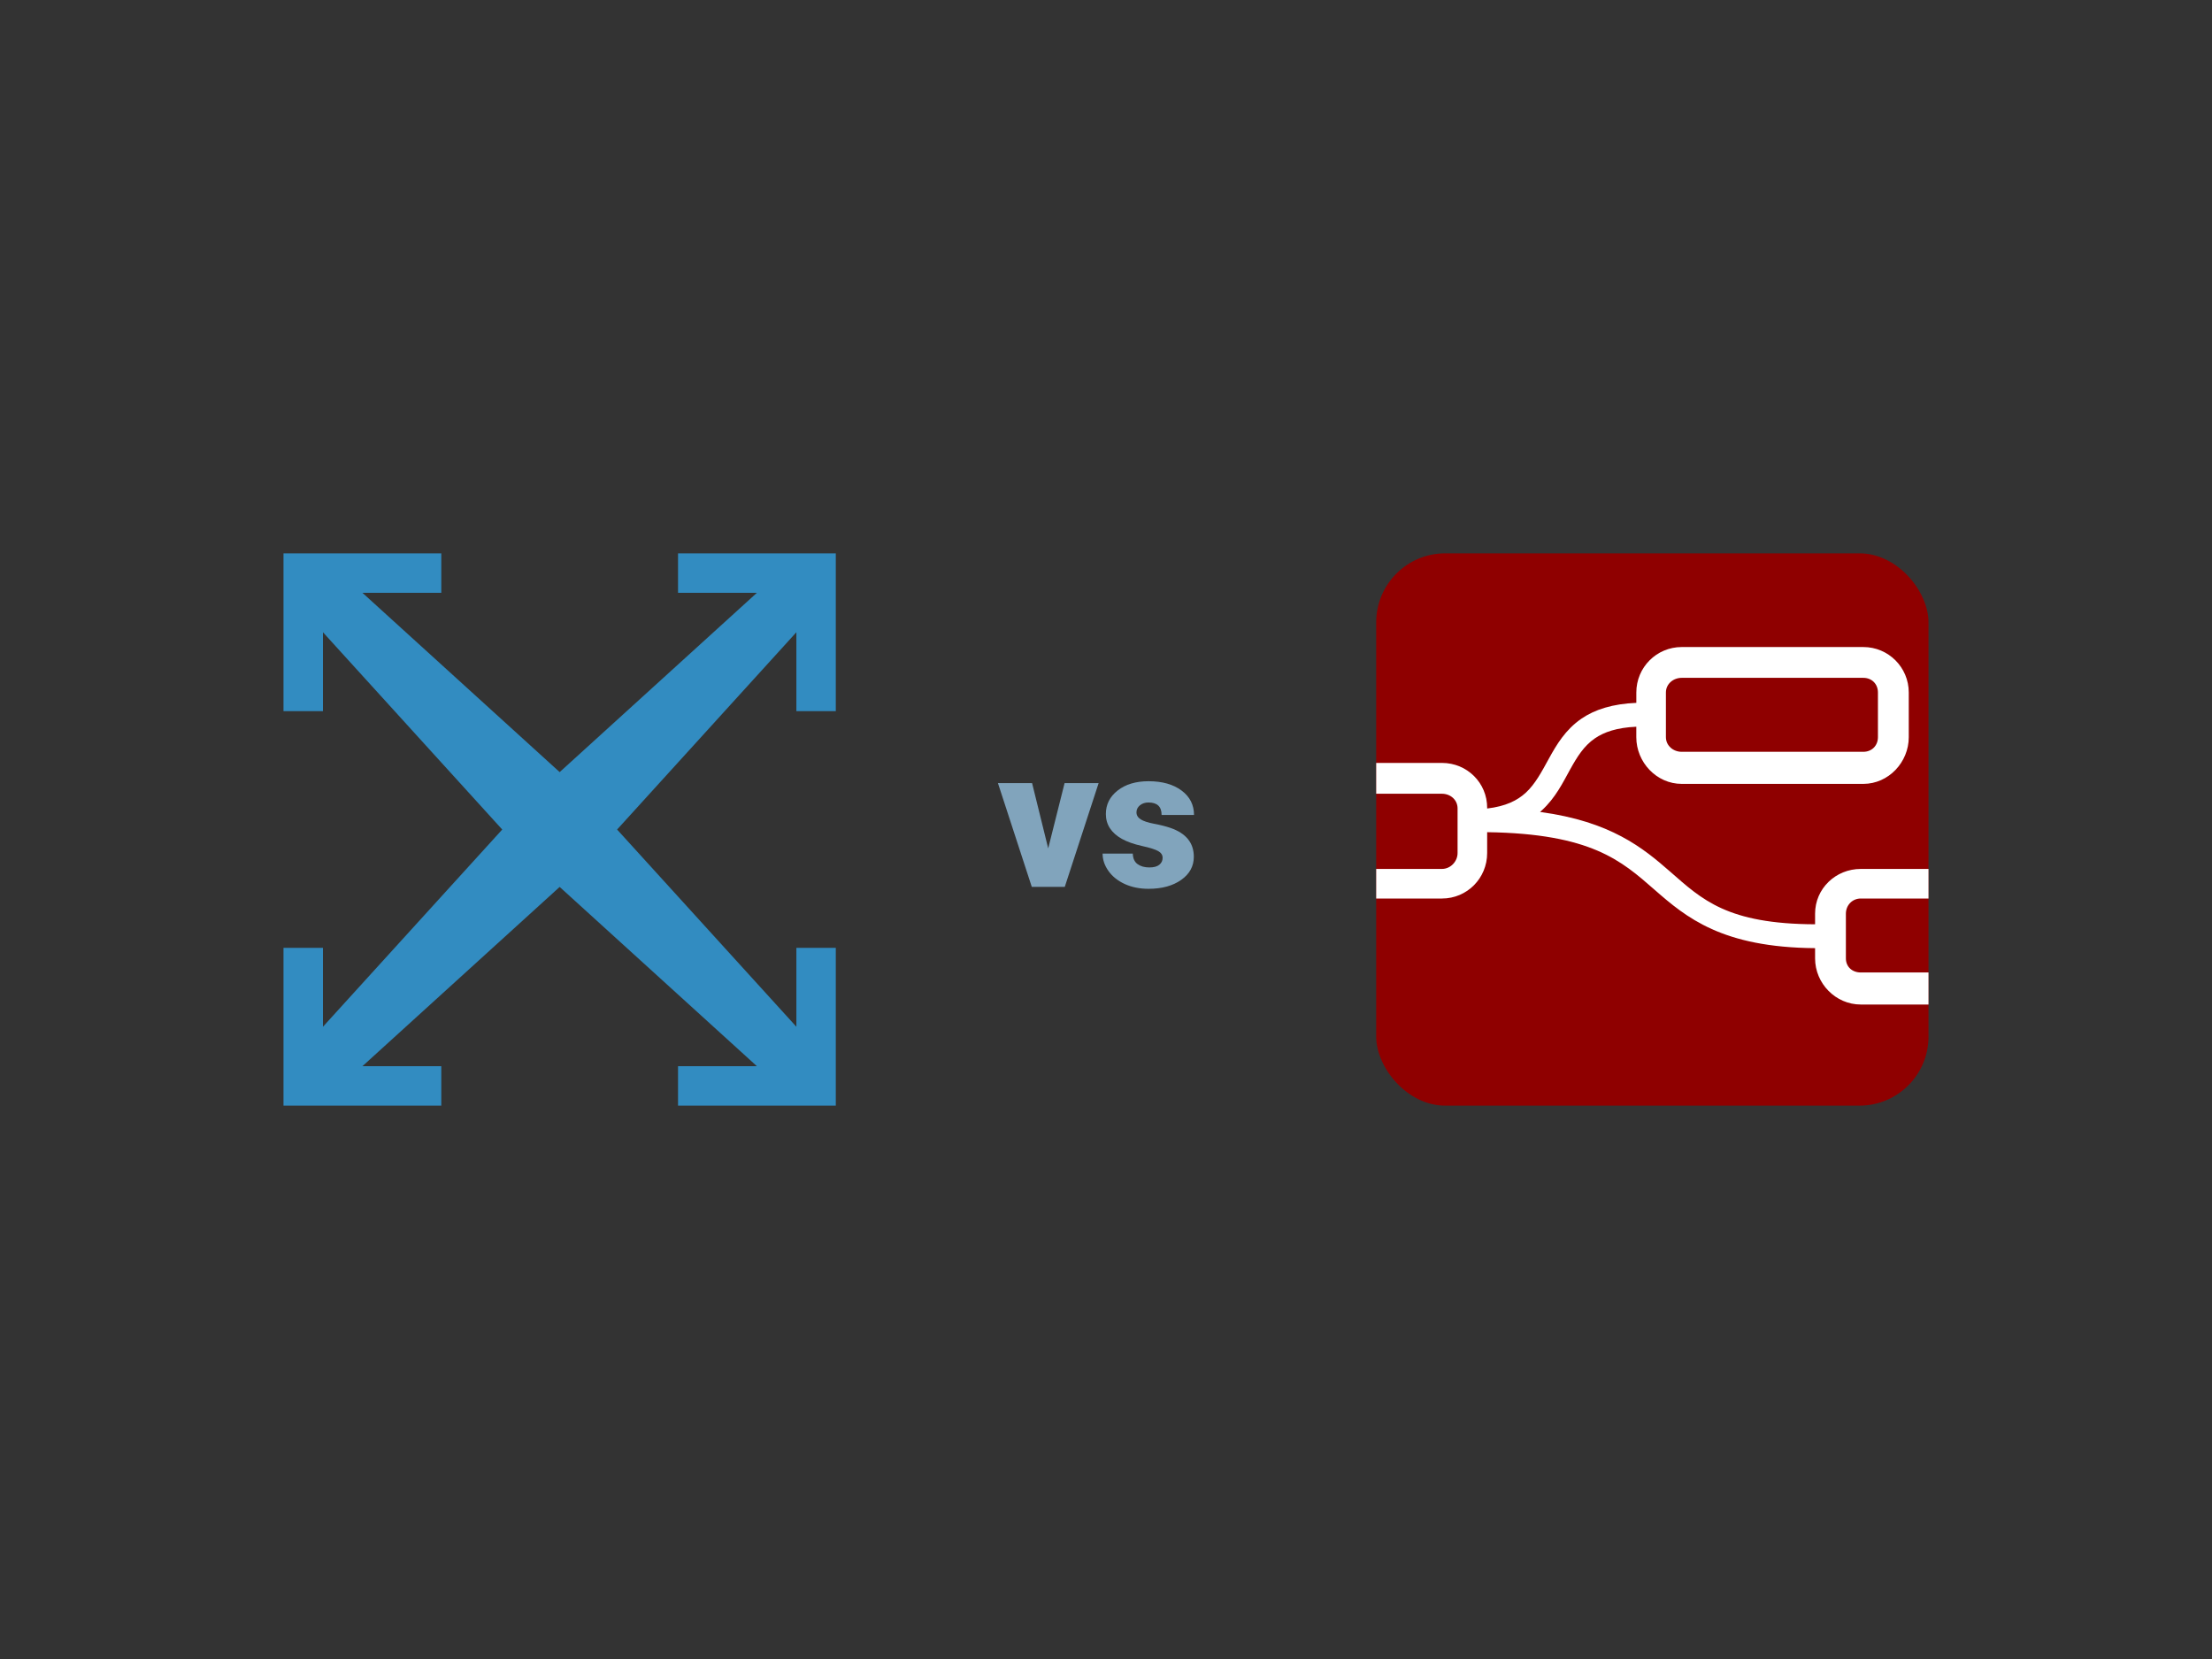
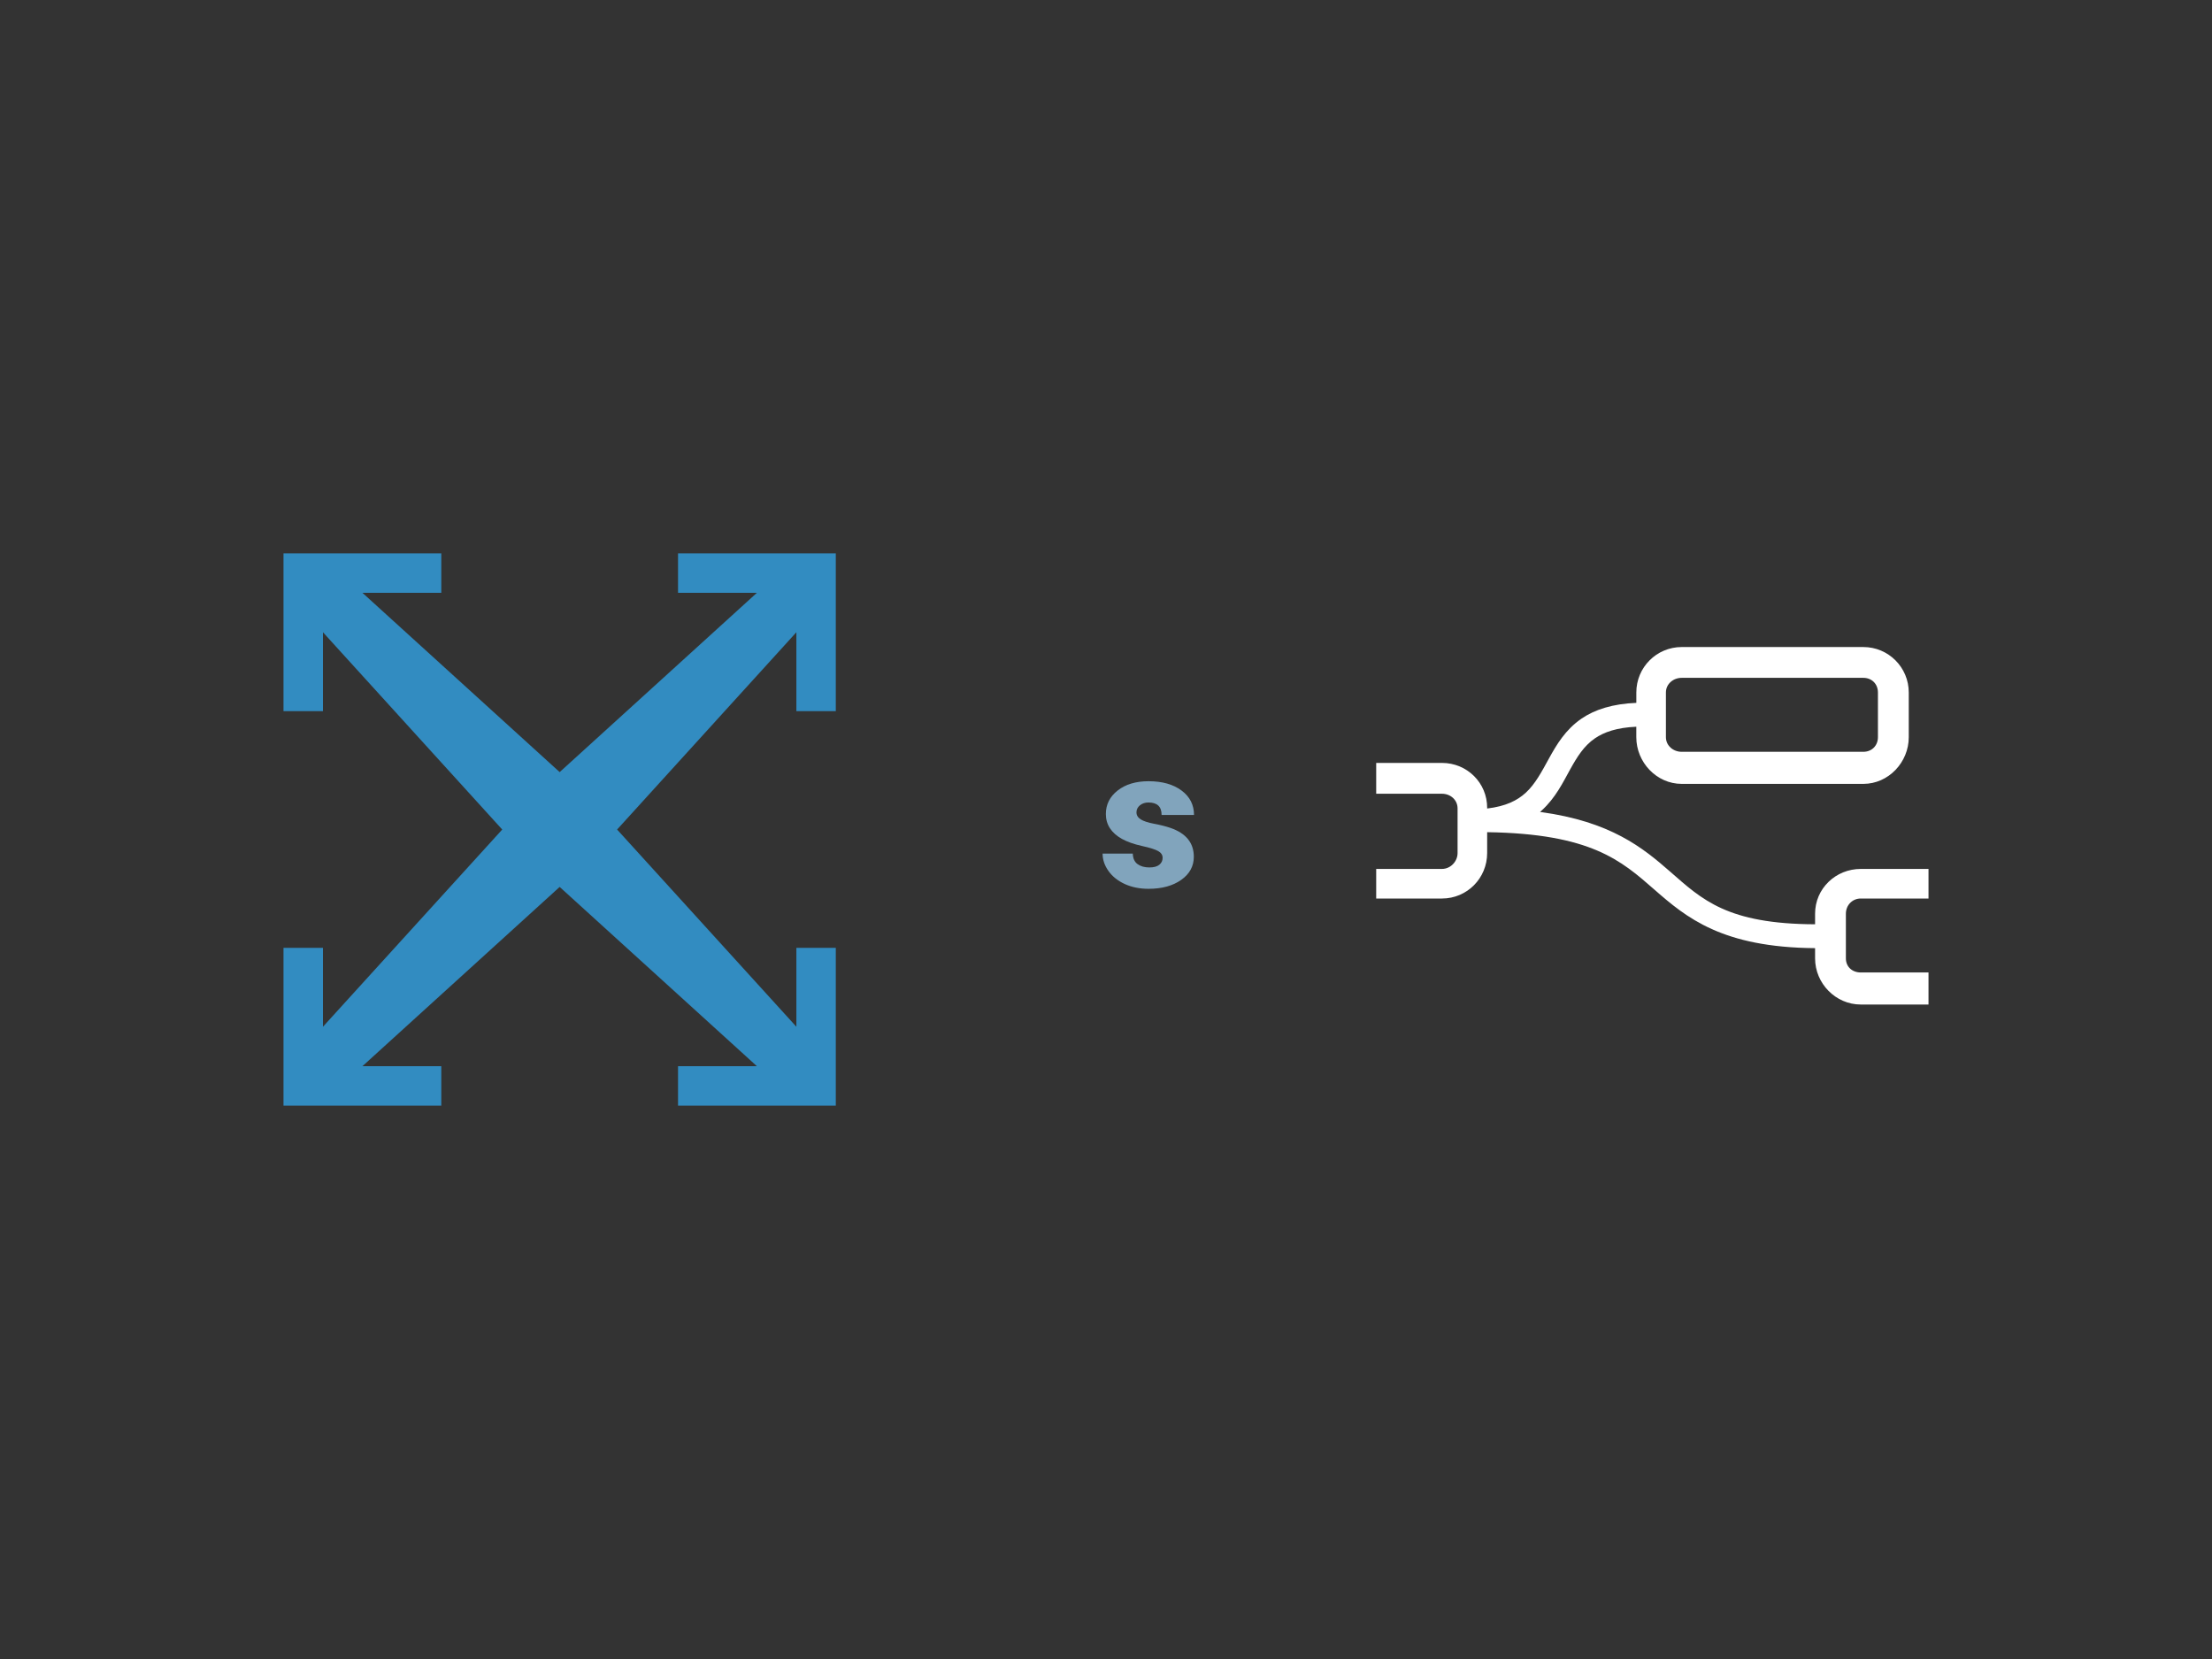
<svg xmlns="http://www.w3.org/2000/svg" id="a" data-name="Layer 1" viewBox="0 0 800 600">
  <rect x="0" y="0" width="800" height="600" fill="#333333" stroke="none" />
  <defs>
    <style>
      .b {
        fill: #fff;
      }

      .c {
        fill: #8f0000;
      }

      .d {
        fill: #328cc1;
      }

      .e {
        fill: #81a4bc;
      }
    </style>
  </defs>
  <g>
-     <rect class="c" x="497.72" y="200.12" width="199.75" height="199.75" rx="24.97" ry="24.97" />
    <path class="b" d="m537.85,292.23c.05-9.09-7.26-16.31-16.34-16.31h-23.79v11.15h23.79c3.07,0,5.64,2.22,5.64,5.29v16.16c0,3.07-2.57,5.74-5.64,5.74h-23.79v10.7h23.79c9.09,0,16.34-7.36,16.34-16.44v-7.55c37.59.54,48.53,10.31,60.49,20.77,11.52,10.08,24.44,20.91,58.11,21.17v3.7c0,9.09,7.45,16.69,16.53,16.69h24.49v-11.59h-24.49c-3.07,0-5.39-2.03-5.39-5.1v-16.16c0-3.07,2.32-5.49,5.39-5.49h24.49v-10.7h-24.49c-9.09,0-16.53,7.11-16.53,16.19v3.83c-31.82-.11-40.86-8.93-52.43-19.05-9.87-8.63-21.48-18.13-47.04-21.58.22-.19.43-.38.64-.57,4.92-4.51,7.58-9.97,10.17-14.67,2.6-4.71,5.04-8.64,9.04-11.38,3.25-2.23,7.86-3.89,14.96-4.2v3.78c0,9.09,7.33,16.89,16.42,16.89h65.69c9.09,0,16.43-7.8,16.43-16.89v-16.16c0-9.09-7.35-16.44-16.43-16.44h-65.69c-9.09,0-16.42,7.36-16.41,16.44v3.75c-8.56.34-15.05,2.42-19.84,5.71-5.81,3.99-9.02,9.44-11.72,14.34-2.7,4.9-4.99,9.3-8.45,12.47-3.01,2.76-7.18,4.89-13.94,5.69v-.18Zm70.36-47.08h65.69c3.07,0,5.28,2.23,5.28,5.29v16.16c0,3.07-2.22,5.3-5.28,5.3h-65.69c-3.07,0-5.71-2.23-5.71-5.3v-16.16c0-3.07,2.65-5.29,5.71-5.29Z" />
  </g>
  <polygon class="d" points="159.6 214.39 159.6 200.12 102.53 200.12 102.53 257.2 116.8 257.2 116.8 228.66 181.64 300.01 116.8 371.34 116.8 342.81 102.53 342.81 102.53 399.88 159.6 399.88 159.6 385.61 131.07 385.61 202.41 320.77 273.75 385.61 245.22 385.61 245.22 399.88 302.28 399.88 302.28 342.81 288.02 342.81 288.02 371.34 223.18 300.01 288.02 228.66 288.02 257.2 302.28 257.2 302.28 200.12 245.22 200.12 245.22 214.39 273.75 214.39 202.41 279.24 131.07 214.39 159.6 214.39" />
  <g>
-     <path class="e" d="m379.09,306.85l5.93-23.62h12.31l-12.24,37.52h-11.93l-12.24-37.52h12.35l5.83,23.62Z" />
    <path class="e" d="m420.47,310.21c0-.99-.52-1.79-1.56-2.39-1.04-.6-3.02-1.23-5.93-1.87-2.91-.65-5.32-1.5-7.21-2.55-1.9-1.05-3.34-2.33-4.33-3.83-.99-1.5-1.49-3.23-1.49-5.17,0-3.44,1.42-6.28,4.27-8.51,2.84-2.23,6.57-3.35,11.17-3.35,4.95,0,8.92,1.12,11.93,3.36,3.01,2.24,4.51,5.19,4.51,8.84h-11.72c0-3.01-1.58-4.51-4.75-4.51-1.23,0-2.25.34-3.09,1.02-.83.68-1.25,1.53-1.25,2.55s.51,1.88,1.53,2.53c1.02.65,2.64,1.18,4.87,1.6,2.23.42,4.19.91,5.88,1.49,5.64,1.94,8.46,5.42,8.46,10.44,0,3.42-1.52,6.21-4.56,8.36-3.04,2.15-6.98,3.23-11.81,3.23-3.21,0-6.08-.58-8.6-1.73-2.52-1.16-4.49-2.73-5.9-4.72-1.41-1.99-2.12-4.08-2.12-6.28h10.92c.05,1.73.62,3,1.73,3.8s2.53,1.2,4.27,1.2c1.6,0,2.79-.32,3.59-.97.8-.65,1.2-1.49,1.2-2.53Z" />
  </g>
</svg>